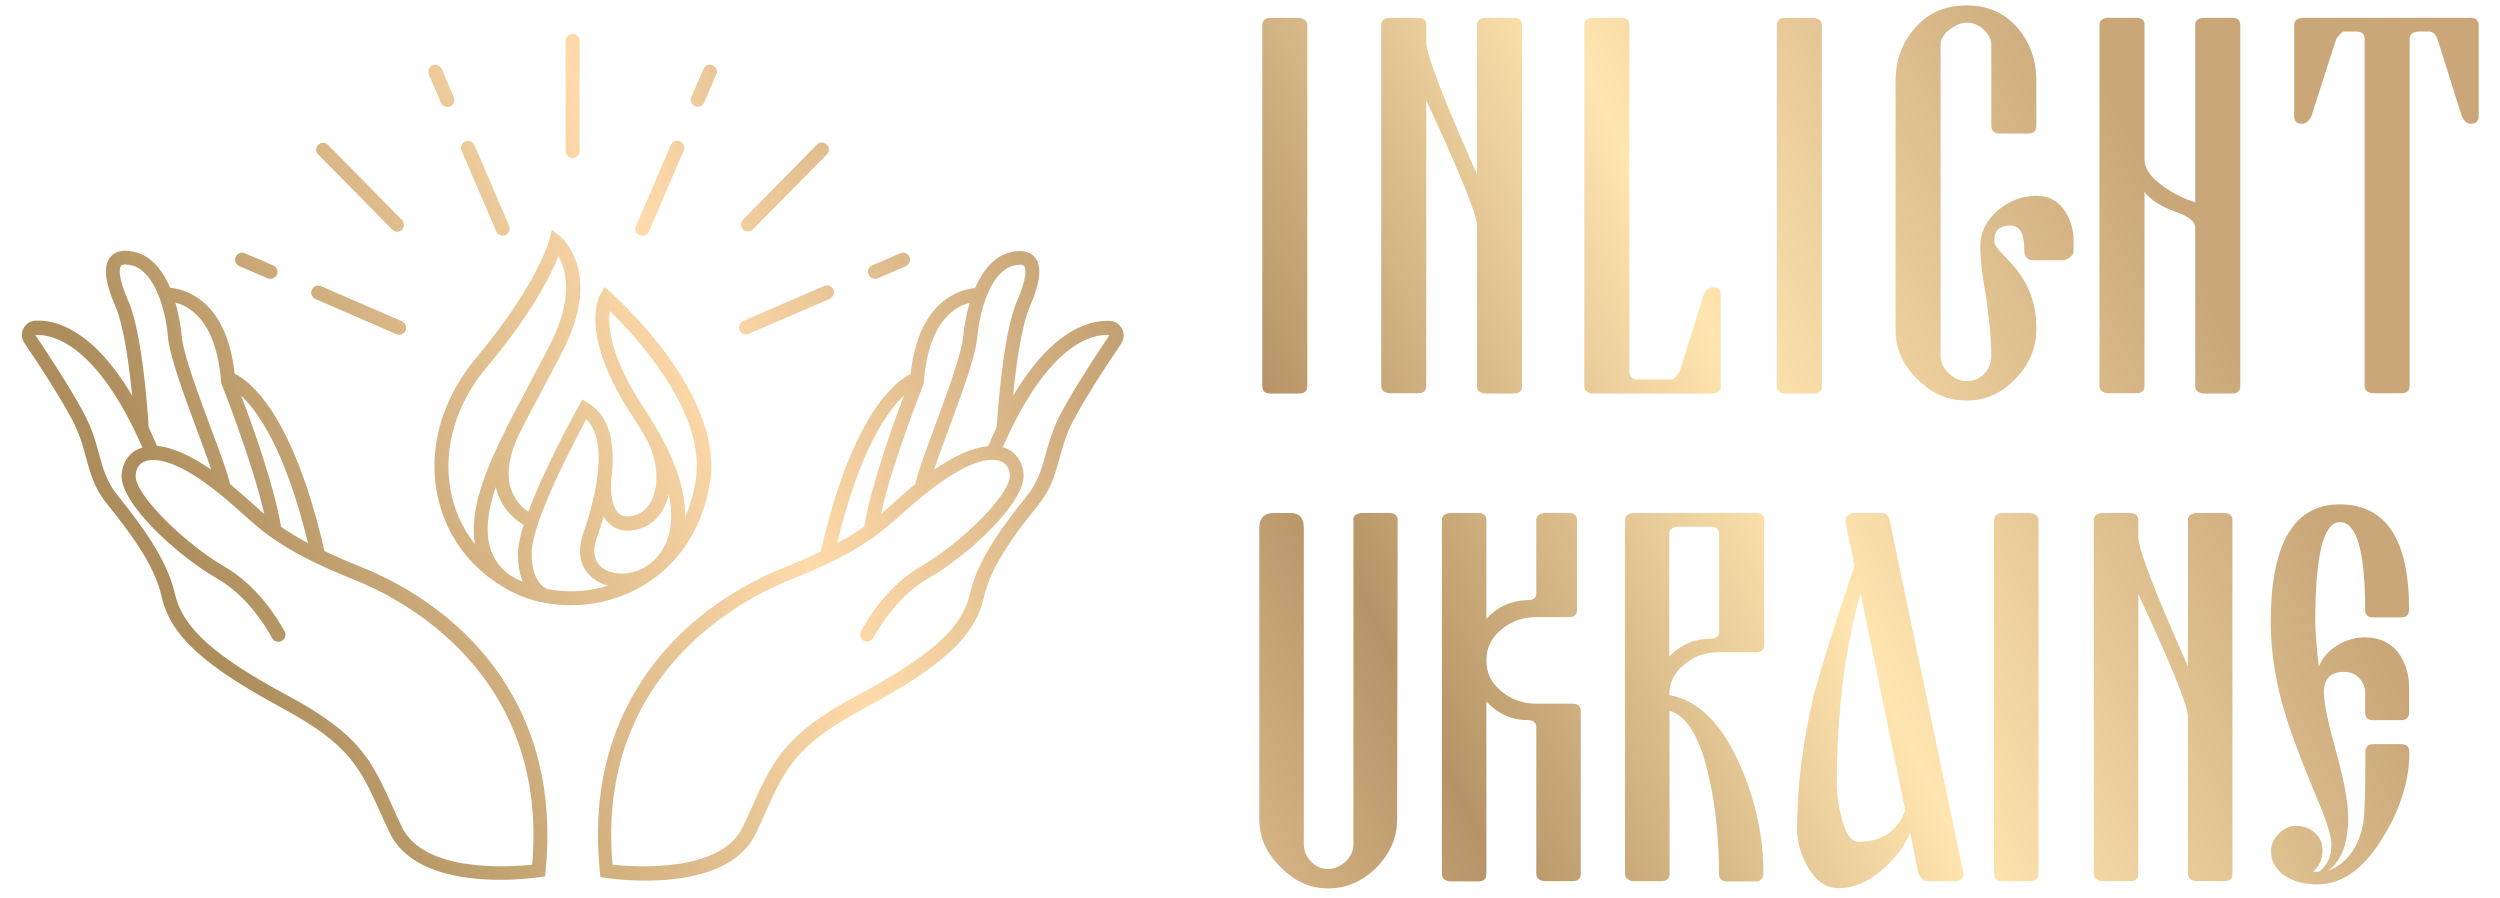
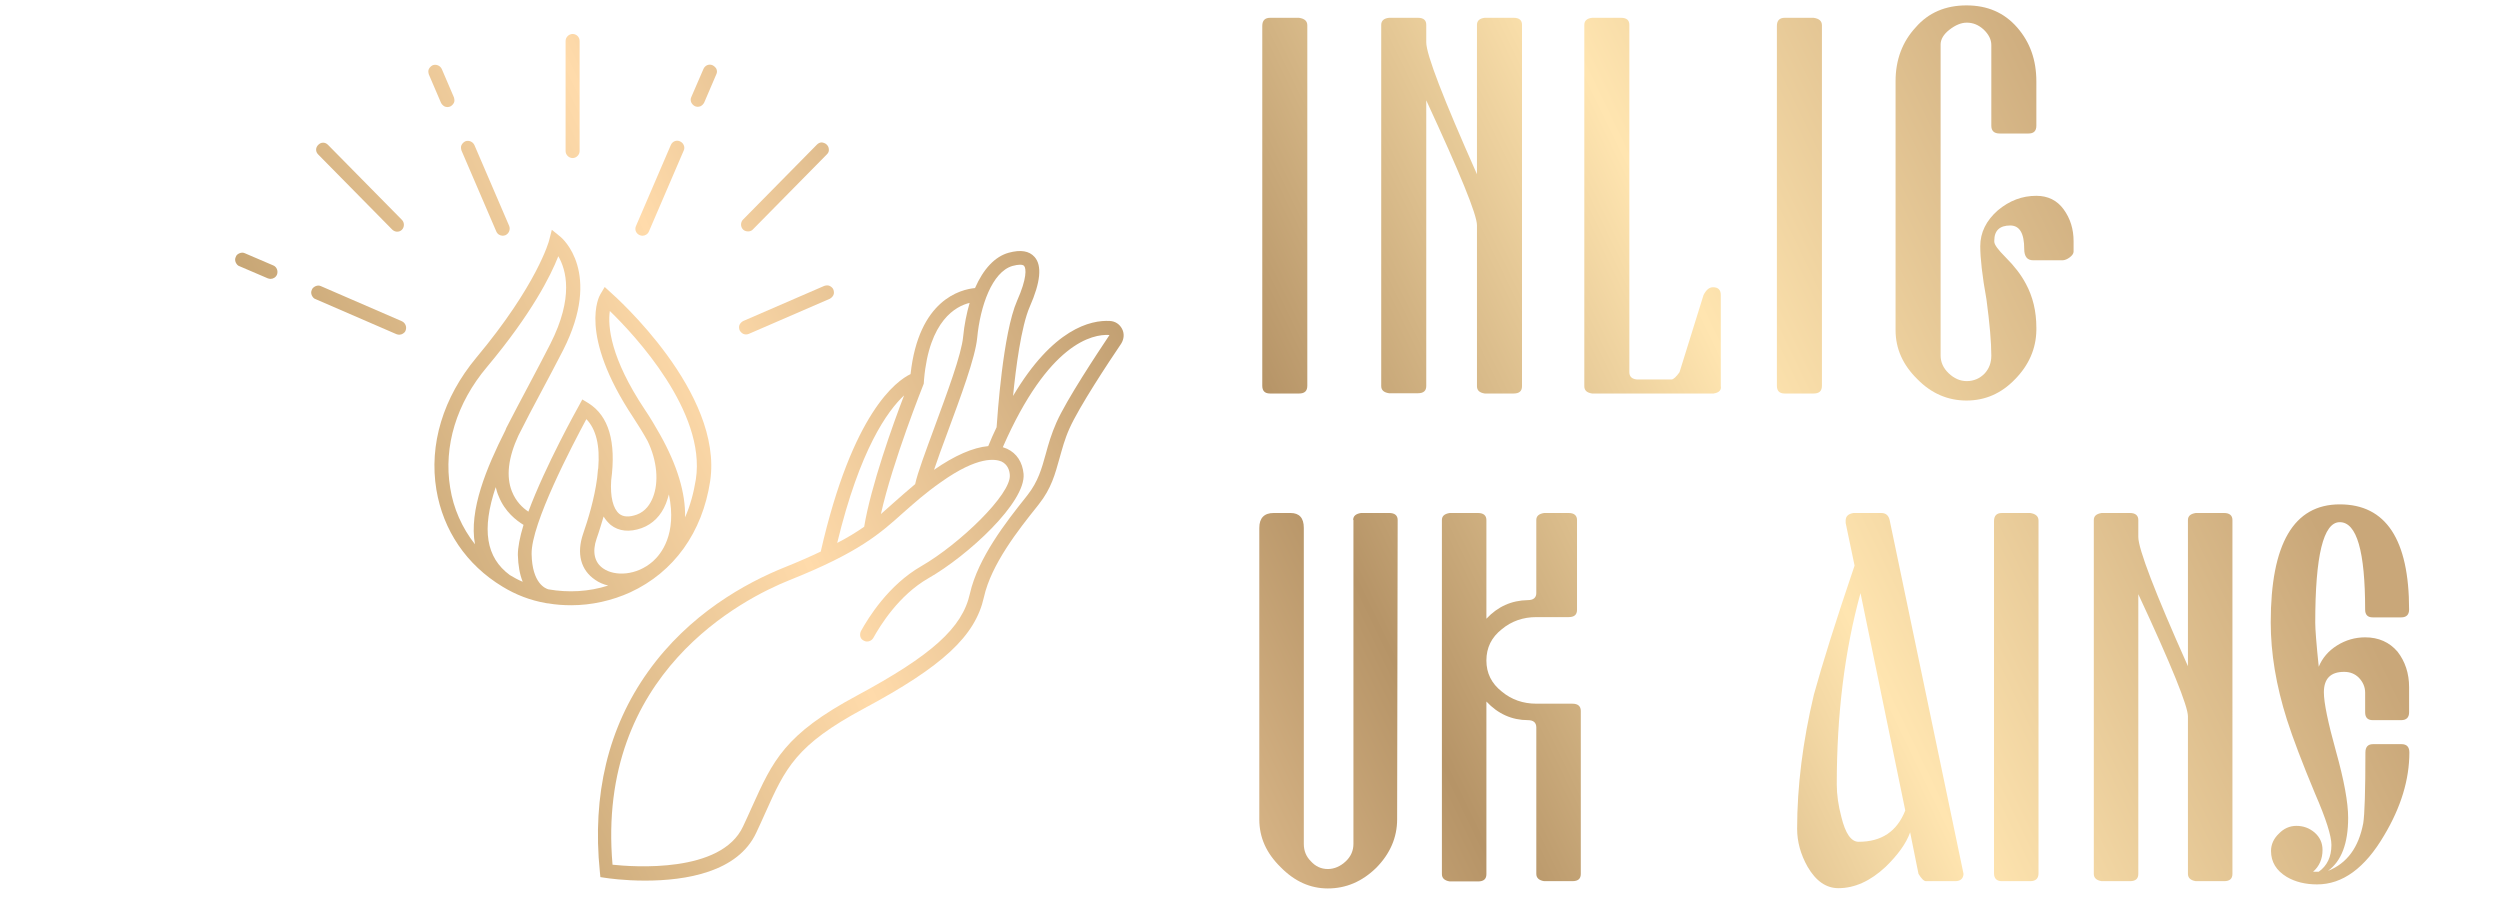
<svg xmlns="http://www.w3.org/2000/svg" id="Слой_1" x="0px" y="0px" viewBox="0 0 926.9 333.1" style="enable-background:new 0 0 926.9 333.1;" xml:space="preserve">
  <style type="text/css"> .st0{fill:url(#SVGID_1_);} .st1{fill:url(#SVGID_2_);} .st2{fill:url(#SVGID_3_);} .st3{fill:url(#SVGID_4_);} .st4{fill:url(#SVGID_5_);} .st5{fill:url(#SVGID_6_);} .st6{fill:url(#SVGID_7_);} .st7{fill:url(#SVGID_8_);} .st8{fill:url(#SVGID_9_);} .st9{fill:url(#SVGID_10_);} .st10{fill:url(#SVGID_11_);} .st11{fill:url(#SVGID_12_);} .st12{fill:url(#SVGID_13_);} .st13{fill:url(#SVGID_14_);} .st14{fill:url(#SVGID_15_);} .st15{fill:url(#SVGID_16_);} .st16{fill:url(#SVGID_17_);} .st17{fill:url(#SVGID_18_);} .st18{fill:url(#SVGID_19_);} .st19{fill:url(#SVGID_20_);} .st20{fill:url(#SVGID_21_);} .st21{fill:url(#SVGID_22_);} .st22{fill:url(#SVGID_23_);} .st23{fill:url(#SVGID_24_);} .st24{fill:url(#SVGID_25_);} .st25{fill:url(#SVGID_26_);} .st26{fill:url(#SVGID_27_);} .st27{fill:url(#SVGID_28_);} </style>
  <g>
    <linearGradient id="SVGID_1_" gradientUnits="userSpaceOnUse" x1="944.61" y1="-94.023" x2="113.582" y2="307.221">
      <stop offset="0" style="stop-color:#CCA679" />
      <stop offset="0.228" style="stop-color:#C9A779" />
      <stop offset="0.414" style="stop-color:#FFE5B0" />
      <stop offset="0.586" style="stop-color:#B69467" />
      <stop offset="0.772" style="stop-color:#FFDBAB" />
      <stop offset="1" style="stop-color:#AD8D5C" />
    </linearGradient>
    <path class="st0" d="M416,121.9L416,121.9c-0.9-1.7-2.5-2.8-4.5-2.9c-7.1-0.4-21.1,2.8-35.9,27.8c1-10.1,3-25.8,6.2-33.1 c4-9.1,4.6-15.2,1.8-18.4c-2-2.3-5.2-2.8-9.6-1.6c-5.1,1.4-9.4,6-12.5,13.1c-5.3,0.5-20.9,4.3-23.9,31.9 c-5.2,2.5-21.5,14.1-33.3,65.8c-4,1.9-8.3,3.8-13.3,5.8c-14.7,5.9-35.5,17.4-50.7,38.7c-14.8,20.7-20.8,45.7-17.9,74.2l0.2,2l2,0.3 c0.7,0.1,6.6,1,14.6,1c15,0,34.4-3.1,41.2-17.8c1.2-2.5,2.2-4.8,3.2-7c7.6-17,11.5-25.5,36.7-39c29.3-15.7,41.3-26.9,44.5-41.3 c2.7-12.2,12.9-25.1,19.7-33.6l0.7-0.9c4.6-5.8,6-11.2,7.6-16.9c1-3.5,1.9-7.1,3.7-11.1c3.6-8.1,14.6-24.7,19.2-31.5 C416.8,125.6,416.9,123.6,416,121.9z M310.4,201.3c8.4-34.7,18.6-48.9,24.8-54.7c-4.2,10.9-12.3,33.6-14.8,48.7 C317.4,197.4,314.1,199.4,310.4,201.3z M357.1,124.8c-0.6,6.6-6,21-10.7,33.8c-3.3,9-6.2,16.7-7.1,20.9c-2.8,2.3-5.2,4.5-7.4,6.4 c-1.8,1.6-3.5,3.1-5.3,4.7c4.4-19.7,15.7-47.8,15.8-48.1l0.1-0.3l0.1-1.5c1.9-22,11.9-27.2,16.9-28.4 C358.4,116.1,357.5,120.5,357.1,124.8z M369.5,158.4c-1.1,2.2-2.1,4.6-3.1,7c-5.6,0.5-12.5,3.5-20.1,8.8c1.3-3.9,3.1-8.8,5-13.9 c4.8-13,10.3-27.7,11-35c1.1-11.7,5.5-24.5,13.1-26.7c2.2-0.6,3.8-0.6,4.3,0c0.8,0.9,1.1,4.6-2.6,12.9 C371.8,123.6,369.8,154.4,369.5,158.4z M348.8,178.8c13.9-9.9,20.3-8.6,22.5-7.7c2.3,1.1,3,3.3,3.1,5c0.6,7.1-18.6,25.6-32.8,33.8 c-12.2,7-19.7,19.2-22.4,24.1c-0.3,0.6-0.4,1.4-0.2,2.1c0.2,0.7,0.7,1.2,1.4,1.5c1.2,0.6,2.7,0.1,3.4-1.1 c2.5-4.5,9.4-15.8,20.4-22.1c14.7-8.4,36.2-28.2,35.3-38.7c-0.4-4.3-2.5-7.6-6.1-9.3c-0.5-0.2-1-0.4-1.6-0.6 c16.9-38.6,33.2-42,39.5-41.6c0,0,0,0,0,0.1c-4.6,6.9-15.8,23.8-19.6,32.3c-1.9,4.3-3,8.1-4,11.8c-1.5,5.4-2.8,10.1-6.7,15.1 l-0.7,0.9c-7.1,8.9-17.7,22.4-20.7,35.7c-2.8,12.7-14.2,22.9-41.9,37.8c-26.8,14.4-31.1,24-39,41.5c-1,2.2-2,4.5-3.2,7 c-8.1,17.5-40.8,15-48.4,14.2c-6.2-71.1,48.6-98.7,65.6-105.5c25.8-10.3,33.5-17.2,42.4-25.2C339.2,186.3,343.1,182.8,348.8,178.8z " />
    <linearGradient id="SVGID_2_" gradientUnits="userSpaceOnUse" x1="907.966" y1="-169.918" x2="76.938" y2="231.326">
      <stop offset="0" style="stop-color:#CCA679" />
      <stop offset="0.228" style="stop-color:#C9A779" />
      <stop offset="0.414" style="stop-color:#FFE5B0" />
      <stop offset="0.586" style="stop-color:#B69467" />
      <stop offset="0.772" style="stop-color:#FFDBAB" />
      <stop offset="1" style="stop-color:#AD8D5C" />
    </linearGradient>
-     <path class="st1" d="M184.3,248.8c-15.2-21.3-36-32.8-50.7-38.7c-5-2-9.3-3.9-13.3-5.8C108.5,152.7,92.2,141,87,138.6 c-3-27.6-18.6-31.4-23.9-31.9C60,99.5,55.7,95,50.6,93.6c-4.4-1.2-7.6-0.7-9.6,1.6c-2.8,3.3-2.2,9.3,1.8,18.4 c3.2,7.3,5.2,23,6.2,33.1c-14.8-25-28.8-28.2-35.9-27.8c-1.9,0.1-3.6,1.2-4.4,2.9c-0.9,1.7-0.7,3.7,0.3,5.3 c4.6,6.8,15.6,23.4,19.2,31.5c1.8,4,2.8,7.6,3.7,11.1c1.6,5.7,3,11.2,7.6,16.9l0.7,0.9c6.8,8.5,17,21.4,19.7,33.6 c3.2,14.4,15.3,25.5,44.5,41.3c25.2,13.6,29,22.1,36.7,39c1,2.2,2,4.5,3.2,7c6.9,14.7,26.2,17.8,41.2,17.8c8,0,14-0.9,14.6-1l2-0.3 l0.2-2C205.1,294.5,199.1,269.6,184.3,248.8z M104.2,195.3c-2.5-15.1-10.6-37.7-14.8-48.6c6.2,5.8,16.4,20.1,24.8,54.7 C110.5,199.4,107.2,197.4,104.2,195.3z M92.7,185.9c-2.1-1.9-4.6-4.1-7.4-6.4c-0.9-4.2-3.8-12-7.2-21 c-4.7-12.7-10.1-27.1-10.7-33.7c-0.4-4.3-1.2-8.6-2.4-12.6c5,1.2,15,6.5,16.9,28.4l0.1,1.4l0.2,0.5c0.1,0.3,11.3,28.4,15.8,48.1 C96.2,189,94.5,187.5,92.7,185.9z M58.2,165.3c-1-2.4-2.1-4.7-3.1-7c-0.2-4-2.2-34.8-7.6-46.9c-3.7-8.3-3.4-12.1-2.6-12.9 c0.5-0.6,2.1-0.6,4.3,0c7.6,2.1,12.1,14.9,13.1,26.7c0.7,7.3,6.2,22,11,35c1.8,4.9,3.7,9.9,5,13.9 C70.7,168.9,63.8,165.8,58.2,165.3z M12.8,124.6l0.5-0.4c0.2,0,0.5,0,0.8,0c6.1,0,22.2,4.1,38.7,41.7c-0.5,0.2-1.1,0.4-1.6,0.6 c-3.6,1.7-5.7,5-6.1,9.3c-0.9,10.6,20.7,30.3,35.4,38.7c11,6.3,17.9,17.5,20.4,22.1c0.7,1.2,2.1,1.7,3.4,1.1 c0.7-0.3,1.1-0.9,1.4-1.5c0.2-0.7,0.2-1.4-0.2-2.1c-2.6-4.9-10.1-17-22.4-24.1c-14.2-8.2-33.4-26.7-32.8-33.8c0.1-1.7,0.8-4,3.1-5 c2.1-1,8.6-2.2,22.5,7.7c5.7,4.1,9.6,7.6,13.4,11c8.9,8,16.6,14.9,42.4,25.2c17,6.8,71.8,34.4,65.6,105.5 c-7.6,0.8-40.2,3.3-48.4-14.2c-1.2-2.5-2.2-4.8-3.2-7c-7.9-17.5-12.2-27.1-39-41.5C79,243,67.7,232.7,64.8,220 c-3-13.3-13.6-26.8-20.7-35.7l-0.7-0.9c-3.9-4.9-5.2-9.6-6.7-15.1c-1-3.7-2-7.5-4-11.8c-3.8-8.5-15-25.4-19.6-32.3L12.8,124.6 L12.8,124.6z" />
    <linearGradient id="SVGID_3_" gradientUnits="userSpaceOnUse" x1="903.959" y1="-178.216" x2="72.931" y2="223.028">
      <stop offset="0" style="stop-color:#CCA679" />
      <stop offset="0.228" style="stop-color:#C9A779" />
      <stop offset="0.414" style="stop-color:#FFE5B0" />
      <stop offset="0.586" style="stop-color:#B69467" />
      <stop offset="0.772" style="stop-color:#FFDBAB" />
      <stop offset="1" style="stop-color:#AD8D5C" />
    </linearGradient>
    <path class="st2" d="M226.5,108.5l-2.3-2.1l-1.6,2.7c-0.4,0.6-8.4,14.7,12.2,45.7c1.9,2.9,3.7,5.8,5.3,8.7 c3.5,7.2,4.3,15.3,1.9,21.1c-0.9,2.2-2.6,5-5.9,6.2c-2.8,1-5,0.9-6.5-0.3c-2.3-1.9-3.4-6.3-3-12.4c1.9-14.3-0.9-23.9-8.4-28.6 l-2.3-1.4l-1.3,2.4c-0.5,0.9-12.4,22.2-18.7,39.2c-2.1-1.4-4.6-3.7-6.1-7.5c-2.2-5.5-1.4-12.5,2.4-20.7c2.7-5.4,5.6-10.9,8.5-16.3 c2.7-5.1,5.5-10.3,8.1-15.4c14.6-28.8-0.4-41.5-1-42l-3.2-2.6l-1,3.9c0,0.2-4.5,16.6-27,43.5c-12.3,14.8-17.6,32.2-14.8,49 c2.5,15,11.1,27.8,24.5,35.9c4.9,3,10.3,5.1,16.1,6.1c0.4,0.1,0.7,0.1,0.8,0.1c2.8,0.5,5.7,0.7,8.6,0.7c7.5,0,15.1-1.7,21.9-4.8 c16.2-7.5,26.7-22.2,29.6-41.2C268.2,145.6,228.2,110,226.5,108.5z M242.1,208.1c-6.1,5.4-14.2,5.6-18.4,2.7 c-3.3-2.2-4.2-6.2-2.5-11.1c1-2.8,1.8-5.6,2.6-8.2c0.7,1.2,1.6,2.2,2.6,3.1c3,2.4,7,2.8,11.5,1.2c4.1-1.5,7.2-4.6,9-9.1 c0.4-1.1,0.8-2.2,1.1-3.4C251.1,198.2,245,205.5,242.1,208.1z M221.8,173.6l-0.1,0.5c-0.1,1-0.2,2.1-0.3,3.1 c-1,7.7-3.4,15.5-5.2,20.7c-2.5,7.3-0.9,13.5,4.5,17.1c1.4,1,3.1,1.7,4.8,2.1c-7.2,2.3-14.8,2.7-22.2,1.4c-1-0.3-6-2.1-6.2-13.1 c-0.2-11.2,15.1-40.3,20.3-50C221,159.1,222.5,165.2,221.8,173.6z M258,177.7c-0.8,5-2.1,9.8-4,14.1c0.2-9-2.9-19.3-9.3-30.7 c-1.7-3-3.5-6.1-5.6-9.2c-12.8-19.2-13.8-30.9-13-36.6C235.5,124.4,261.8,152.7,258,177.7z M183.8,180.6c0.3,1.2,0.6,2.3,1.1,3.4 c2.3,5.8,6.6,9,9.2,10.6c-1.4,4.6-2.1,8.4-2.1,11.1c0.1,3.9,0.7,7.3,1.8,10c-1.7-0.7-3.3-1.6-4.8-2.5 C180.2,206.7,178.5,196.3,183.8,180.6z M176.1,201.8c-4.8-6.1-8-13.3-9.2-21h0c-2.5-15.3,2.3-31.3,13.7-44.8 c16.5-19.7,23.6-33.8,26.4-41c2.9,5,5.8,15.2-2.9,32.4c-2.6,5.1-5.3,10.2-8,15.3c-2.8,5.3-5.7,10.7-8.4,16l0,0l-0.3,0.8 C180.4,173.4,173.8,189.1,176.1,201.8z" />
    <g>
      <linearGradient id="SVGID_4_" gradientUnits="userSpaceOnUse" x1="856.92" y1="-275.64" x2="25.892" y2="125.604">
        <stop offset="0" style="stop-color:#CCA679" />
        <stop offset="0.228" style="stop-color:#C9A779" />
        <stop offset="0.414" style="stop-color:#FFE5B0" />
        <stop offset="0.586" style="stop-color:#B69467" />
        <stop offset="0.772" style="stop-color:#FFDBAB" />
        <stop offset="1" style="stop-color:#AD8D5C" />
      </linearGradient>
      <path class="st3" d="M212.3,12.6c-1.4,0-2.6,1.2-2.6,2.6V56c0,1.4,1.2,2.6,2.6,2.6s2.6-1.2,2.6-2.6V15.2 C214.9,13.7,213.7,12.6,212.3,12.6z" />
      <linearGradient id="SVGID_5_" gradientUnits="userSpaceOnUse" x1="864.207" y1="-260.549" x2="33.179" y2="140.695">
        <stop offset="0" style="stop-color:#CCA679" />
        <stop offset="0.228" style="stop-color:#C9A779" />
        <stop offset="0.414" style="stop-color:#FFE5B0" />
        <stop offset="0.586" style="stop-color:#B69467" />
        <stop offset="0.772" style="stop-color:#FFDBAB" />
        <stop offset="1" style="stop-color:#AD8D5C" />
      </linearGradient>
      <path class="st4" d="M175.9,53.8c-0.6-1.3-2.1-1.9-3.4-1.4c-0.6,0.3-1.1,0.8-1.4,1.4c-0.3,0.6-0.2,1.3,0,2l12.9,30v0 c0.4,1,1.4,1.6,2.4,1.6c0.3,0,0.7-0.1,1-0.2c1.3-0.6,1.9-2.1,1.4-3.4L175.9,53.8z" />
      <linearGradient id="SVGID_6_" gradientUnits="userSpaceOnUse" x1="846.247" y1="-297.745" x2="15.219" y2="103.499">
        <stop offset="0" style="stop-color:#CCA679" />
        <stop offset="0.228" style="stop-color:#C9A779" />
        <stop offset="0.414" style="stop-color:#FFE5B0" />
        <stop offset="0.586" style="stop-color:#B69467" />
        <stop offset="0.772" style="stop-color:#FFDBAB" />
        <stop offset="1" style="stop-color:#AD8D5C" />
      </linearGradient>
      <path class="st5" d="M163.8,25.6c-0.6-1.3-2.1-1.9-3.4-1.4c-0.6,0.3-1.1,0.8-1.4,1.4c-0.3,0.6-0.2,1.3,0,2l4.5,10.5 c0.3,0.6,0.8,1.1,1.4,1.4c0.3,0.1,0.6,0.2,1,0.2c0.3,0,0.7-0.1,1-0.2c0.6-0.3,1.1-0.8,1.4-1.4c0.3-0.6,0.2-1.3,0-2L163.8,25.6z" />
      <linearGradient id="SVGID_7_" gradientUnits="userSpaceOnUse" x1="872.987" y1="-242.363" x2="41.959" y2="158.881">
        <stop offset="0" style="stop-color:#CCA679" />
        <stop offset="0.228" style="stop-color:#C9A779" />
        <stop offset="0.414" style="stop-color:#FFE5B0" />
        <stop offset="0.586" style="stop-color:#B69467" />
        <stop offset="0.772" style="stop-color:#FFDBAB" />
        <stop offset="1" style="stop-color:#AD8D5C" />
      </linearGradient>
      <path class="st6" d="M149,119.1l-30-13c-0.6-0.3-1.3-0.3-2,0c-0.6,0.3-1.2,0.7-1.4,1.4c-0.3,0.6-0.3,1.3,0,2 c0.3,0.6,0.7,1.2,1.4,1.4l30,13c0.3,0.1,0.7,0.2,1,0.2c0.3,0,0.6-0.1,1-0.2c0.6-0.3,1.2-0.7,1.4-1.4 C150.9,121.2,150.3,119.7,149,119.1z" />
      <linearGradient id="SVGID_8_" gradientUnits="userSpaceOnUse" x1="859.365" y1="-270.576" x2="28.337" y2="130.668">
        <stop offset="0" style="stop-color:#CCA679" />
        <stop offset="0.228" style="stop-color:#C9A779" />
        <stop offset="0.414" style="stop-color:#FFE5B0" />
        <stop offset="0.586" style="stop-color:#B69467" />
        <stop offset="0.772" style="stop-color:#FFDBAB" />
        <stop offset="1" style="stop-color:#AD8D5C" />
      </linearGradient>
      <path class="st7" d="M101.3,98.4l-10.5-4.5c-0.6-0.3-1.3-0.3-2,0s-1.2,0.7-1.4,1.4c-0.3,0.6-0.3,1.3,0,2c0.3,0.6,0.7,1.2,1.4,1.4 l10.5,4.5c0.3,0.1,0.7,0.2,1,0.2c1,0,2-0.6,2.4-1.6C103.2,100.5,102.6,98.9,101.3,98.4z" />
      <linearGradient id="SVGID_9_" gradientUnits="userSpaceOnUse" x1="855.239" y1="-279.123" x2="24.211" y2="122.121">
        <stop offset="0" style="stop-color:#CCA679" />
        <stop offset="0.228" style="stop-color:#C9A779" />
        <stop offset="0.414" style="stop-color:#FFE5B0" />
        <stop offset="0.586" style="stop-color:#B69467" />
        <stop offset="0.772" style="stop-color:#FFDBAB" />
        <stop offset="1" style="stop-color:#AD8D5C" />
      </linearGradient>
      <path class="st8" d="M145.4,85.1c0.5,0.5,1.2,0.8,1.8,0.8c0.7,0,1.3-0.2,1.8-0.7c1-1,1-2.7,0-3.7l-27.4-27.8 c-0.5-0.5-1.1-0.8-1.8-0.8c0,0,0,0,0,0c-0.7,0-1.3,0.3-1.8,0.8c-0.5,0.5-0.8,1.1-0.8,1.8c0,0.7,0.3,1.3,0.8,1.8L145.4,85.1z" />
      <linearGradient id="SVGID_10_" gradientUnits="userSpaceOnUse" x1="876.437" y1="-235.217" x2="45.41" y2="166.027">
        <stop offset="0" style="stop-color:#CCA679" />
        <stop offset="0.228" style="stop-color:#C9A779" />
        <stop offset="0.414" style="stop-color:#FFE5B0" />
        <stop offset="0.586" style="stop-color:#B69467" />
        <stop offset="0.772" style="stop-color:#FFDBAB" />
        <stop offset="1" style="stop-color:#AD8D5C" />
      </linearGradient>
      <path class="st9" d="M252.1,52.4c-1.3-0.6-2.8,0-3.4,1.4l-12.9,30c-0.6,1.3,0,2.8,1.4,3.4c0.3,0.1,0.7,0.2,1,0.2 c1,0,2-0.6,2.4-1.6l12.9-30c0.3-0.6,0.3-1.3,0-2S252.7,52.7,252.1,52.4z" />
      <linearGradient id="SVGID_11_" gradientUnits="userSpaceOnUse" x1="864.637" y1="-259.658" x2="33.609" y2="141.586">
        <stop offset="0" style="stop-color:#CCA679" />
        <stop offset="0.228" style="stop-color:#C9A779" />
        <stop offset="0.414" style="stop-color:#FFE5B0" />
        <stop offset="0.586" style="stop-color:#B69467" />
        <stop offset="0.772" style="stop-color:#FFDBAB" />
        <stop offset="1" style="stop-color:#AD8D5C" />
      </linearGradient>
      <path class="st10" d="M264.2,24.2c-1.3-0.6-2.8,0-3.4,1.4L256.3,36c-0.3,0.6-0.3,1.3,0,2c0.3,0.6,0.8,1.1,1.4,1.4 c0.3,0.1,0.7,0.2,1,0.2c0.3,0,0.7-0.1,1-0.2c0.6-0.3,1.1-0.8,1.4-1.4l4.5-10.5c0.3-0.6,0.3-1.3,0-2 C265.3,25,264.8,24.5,264.2,24.2z" />
      <linearGradient id="SVGID_12_" gradientUnits="userSpaceOnUse" x1="902.995" y1="-180.212" x2="71.968" y2="221.032">
        <stop offset="0" style="stop-color:#CCA679" />
        <stop offset="0.228" style="stop-color:#C9A779" />
        <stop offset="0.414" style="stop-color:#FFE5B0" />
        <stop offset="0.586" style="stop-color:#B69467" />
        <stop offset="0.772" style="stop-color:#FFDBAB" />
        <stop offset="1" style="stop-color:#AD8D5C" />
      </linearGradient>
      <path class="st11" d="M307.6,106c-0.6-0.3-1.4-0.2-2,0l-30,13c-0.6,0.3-1.1,0.8-1.4,1.4c-0.3,0.6-0.2,1.4,0,2 c0.3,0.6,0.8,1.1,1.4,1.4c0.3,0.1,0.6,0.2,1,0.2c0.4,0,0.7-0.1,1-0.2l30-13c0.6-0.3,1.1-0.8,1.4-1.4c0.3-0.6,0.2-1.4,0-2 C308.8,106.8,308.2,106.3,307.6,106z" />
      <linearGradient id="SVGID_13_" gradientUnits="userSpaceOnUse" x1="903.711" y1="-178.729" x2="72.683" y2="222.515">
        <stop offset="0" style="stop-color:#CCA679" />
        <stop offset="0.228" style="stop-color:#C9A779" />
        <stop offset="0.414" style="stop-color:#FFE5B0" />
        <stop offset="0.586" style="stop-color:#B69467" />
        <stop offset="0.772" style="stop-color:#FFDBAB" />
        <stop offset="1" style="stop-color:#AD8D5C" />
      </linearGradient>
-       <path class="st12" d="M337.2,95.2c-0.6-1.3-2.1-1.9-3.4-1.3l-10.5,4.5c-1.3,0.6-1.9,2.1-1.3,3.4c0.3,0.6,0.8,1.1,1.4,1.4 c0.3,0.1,0.6,0.2,1,0.2c0.4,0,0.7-0.1,1-0.2l10.5-4.5C337.2,98,337.8,96.5,337.2,95.2z" />
      <linearGradient id="SVGID_14_" gradientUnits="userSpaceOnUse" x1="885.032" y1="-217.417" x2="54.004" y2="183.827">
        <stop offset="0" style="stop-color:#CCA679" />
        <stop offset="0.228" style="stop-color:#C9A779" />
        <stop offset="0.414" style="stop-color:#FFE5B0" />
        <stop offset="0.586" style="stop-color:#B69467" />
        <stop offset="0.772" style="stop-color:#FFDBAB" />
        <stop offset="1" style="stop-color:#AD8D5C" />
      </linearGradient>
      <path class="st13" d="M277.4,85.8C277.4,85.8,277.4,85.8,277.4,85.8c0.7,0,1.4-0.3,1.8-0.8l27.4-27.8c0.5-0.5,0.8-1.1,0.7-1.8 c0-0.7-0.3-1.3-0.8-1.8c-0.5-0.5-1.2-0.7-1.8-0.8c-0.7,0-1.3,0.3-1.8,0.8l-27.4,27.8c-1,1-1,2.7,0,3.7 C276,85.6,276.7,85.8,277.4,85.8z" />
    </g>
  </g>
  <g>
    <linearGradient id="SVGID_15_" gradientUnits="userSpaceOnUse" x1="930.132" y1="-142.899" x2="99.104" y2="258.344">
      <stop offset="0" style="stop-color:#CCA679" />
      <stop offset="0.228" style="stop-color:#C9A779" />
      <stop offset="0.414" style="stop-color:#FFE5B0" />
      <stop offset="0.586" style="stop-color:#B69467" />
      <stop offset="0.772" style="stop-color:#FFDBAB" />
      <stop offset="1" style="stop-color:#AD8D5C" />
    </linearGradient>
    <path class="st14" d="M468,9.6c0-2,1-3,2.9-3h10.7c2.1,0.3,3.1,1.2,3.1,2.8v133.6c0,2-1,2.9-3.1,2.9h-10.7c-2,0-2.9-1-2.9-2.9V9.6z " />
    <linearGradient id="SVGID_16_" gradientUnits="userSpaceOnUse" x1="941.848" y1="-118.634" x2="110.82" y2="282.61">
      <stop offset="0" style="stop-color:#CCA679" />
      <stop offset="0.228" style="stop-color:#C9A779" />
      <stop offset="0.414" style="stop-color:#FFE5B0" />
      <stop offset="0.586" style="stop-color:#B69467" />
      <stop offset="0.772" style="stop-color:#FFDBAB" />
      <stop offset="1" style="stop-color:#AD8D5C" />
    </linearGradient>
    <path class="st15" d="M547.6,83.5c0-3.9-6.3-19.3-18.8-46.3v105.9c0,1.8-1,2.7-3.1,2.7h-10.7c-2-0.3-2.9-1.2-2.9-2.7V9.2 c0-1.5,1-2.4,2.9-2.6h10.7c2.1,0,3.1,0.9,3.1,2.6v6.5c0,4.5,6.3,20.8,18.8,48.9V9.2c0-1.5,1-2.4,2.9-2.6h10.7 c2.1,0,3.1,0.9,3.1,2.6v134c0,1.8-1,2.7-3.1,2.7h-10.7c-2-0.3-2.9-1.2-2.9-2.7V83.5z" />
    <linearGradient id="SVGID_17_" gradientUnits="userSpaceOnUse" x1="955.938" y1="-89.453" x2="124.91" y2="311.791">
      <stop offset="0" style="stop-color:#CCA679" />
      <stop offset="0.228" style="stop-color:#C9A779" />
      <stop offset="0.414" style="stop-color:#FFE5B0" />
      <stop offset="0.586" style="stop-color:#B69467" />
      <stop offset="0.772" style="stop-color:#FFDBAB" />
      <stop offset="1" style="stop-color:#AD8D5C" />
    </linearGradient>
    <path class="st16" d="M635.3,145.9h-45c-2-0.3-2.9-1.2-2.9-2.7V9.2c0-1.5,1-2.4,2.9-2.6h10.7c2.1,0,3.1,0.9,3.1,2.6V138 c0,1.6,0.9,2.5,2.8,2.7h12.9c0.7-0.1,1.7-1,2.9-2.7l8.9-28.6c1-2,2.2-2.9,3.5-2.9c2,0,2.9,1,2.9,2.9v33.7 C638.3,144.7,637.3,145.6,635.3,145.9z" />
    <linearGradient id="SVGID_18_" gradientUnits="userSpaceOnUse" x1="966.201" y1="-68.195" x2="135.173" y2="333.048">
      <stop offset="0" style="stop-color:#CCA679" />
      <stop offset="0.228" style="stop-color:#C9A779" />
      <stop offset="0.414" style="stop-color:#FFE5B0" />
      <stop offset="0.586" style="stop-color:#B69467" />
      <stop offset="0.772" style="stop-color:#FFDBAB" />
      <stop offset="1" style="stop-color:#AD8D5C" />
    </linearGradient>
    <path class="st17" d="M658.8,9.6c0-2,1-3,2.9-3h10.7c2.1,0.3,3.1,1.2,3.1,2.8v133.6c0,2-1,2.9-3.1,2.9h-10.7c-2,0-2.9-1-2.9-2.9 V9.6z" />
    <linearGradient id="SVGID_19_" gradientUnits="userSpaceOnUse" x1="977.483" y1="-44.83" x2="146.455" y2="356.414">
      <stop offset="0" style="stop-color:#CCA679" />
      <stop offset="0.228" style="stop-color:#C9A779" />
      <stop offset="0.414" style="stop-color:#FFE5B0" />
      <stop offset="0.586" style="stop-color:#B69467" />
      <stop offset="0.772" style="stop-color:#FFDBAB" />
      <stop offset="1" style="stop-color:#AD8D5C" />
    </linearGradient>
    <path class="st18" d="M734.2,91.3c0-5.1,2.2-9.5,6.5-13.3c4.3-3.6,9-5.4,14.3-5.4c4.3,0,7.7,1.7,10.1,5c2.5,3.4,3.7,7.4,3.7,11.8 v3.9c0,0.7-0.5,1.4-1.4,2.1c-0.9,0.7-1.9,1.1-2.7,1.1h-10.9c-2.2,0-3.3-1.4-3.3-4.2c0-5.8-1.7-8.7-5.2-8.7c-3.9,0-5.9,1.9-5.9,5.6 v0.4c0,1.1,1.4,3,4.2,5.8c3.2,3.2,5.7,6.4,7.5,9.8c2.6,4.8,3.9,10.2,3.9,16.3c0,0.3,0,0.6,0,0.9c-0.1,6.9-2.8,13-7.9,18.2 c-5.1,5.3-11.1,7.9-18,7.9s-13-2.6-18.2-7.9c-5.4-5.3-8.1-11.3-8.1-18.2V30.1c0-7.9,2.5-14.6,7.5-20C715,4.7,721.3,2,729.1,2 c7.8,0,14,2.7,18.8,8.2s7.1,12.1,7.1,20v16.4c0,2-1,2.9-2.9,2.9h-10.7c-2.1,0-3.1-1-3.1-2.9V16.7c0-2.1-1-4-2.9-5.8 c-1.9-1.7-3.9-2.5-6.2-2.5c-2.1,0-4.2,0.9-6.4,2.6c-2.2,1.7-3.3,3.6-3.3,5.5v115.3c0,2.5,1,4.7,3,6.6c2,1.9,4.2,2.9,6.7,2.9 c2.6,0,4.9-1,6.7-2.9c1.6-1.8,2.4-3.9,2.4-6.6c0-4.9-0.6-11.8-1.8-20.8C734.9,102.2,734.2,95.6,734.2,91.3z" />
    <linearGradient id="SVGID_20_" gradientUnits="userSpaceOnUse" x1="992.187" y1="-14.377" x2="161.159" y2="386.867">
      <stop offset="0" style="stop-color:#CCA679" />
      <stop offset="0.228" style="stop-color:#C9A779" />
      <stop offset="0.414" style="stop-color:#FFE5B0" />
      <stop offset="0.586" style="stop-color:#B69467" />
      <stop offset="0.772" style="stop-color:#FFDBAB" />
      <stop offset="1" style="stop-color:#AD8D5C" />
    </linearGradient>
-     <path class="st19" d="M813.9,84.3c0-2.1-2.3-4-7-5.7c-5.7-2-9.6-4.5-11.8-7.4v71.9c0,1.8-1,2.7-3.1,2.7h-10.7 c-2-0.3-2.9-1.2-2.9-2.7V9.2c0-1.5,1-2.4,2.9-2.6h10.7c2.1,0,3.1,0.9,3.1,2.6v50c0,3.3,2.3,6.6,7,9.9c3.9,2.8,7.9,4.7,11.8,5.9V9.2 c0-1.5,1-2.4,2.9-2.6h10.7c2.1,0,3.1,0.9,3.1,2.6v134c0,1.8-1,2.7-3.1,2.7h-10.7c-2-0.3-2.9-1.2-2.9-2.7V84.3z" />
    <linearGradient id="SVGID_21_" gradientUnits="userSpaceOnUse" x1="1004.943" y1="12.044" x2="173.916" y2="413.288">
      <stop offset="0" style="stop-color:#CCA679" />
      <stop offset="0.228" style="stop-color:#C9A779" />
      <stop offset="0.414" style="stop-color:#FFE5B0" />
      <stop offset="0.586" style="stop-color:#B69467" />
      <stop offset="0.772" style="stop-color:#FFDBAB" />
      <stop offset="1" style="stop-color:#AD8D5C" />
    </linearGradient>
-     <path class="st20" d="M916.1,6.5c2,0.3,2.9,1.1,2.9,2.6V43c0,2-1,2.9-2.9,2.9c-1.4,0-2.5-1-3.4-2.9l-9-28.6 c-0.7-1.6-1.6-2.5-2.8-2.7h-4.6c-2,0.3-2.9,1.2-2.9,2.7v128.7c0,1.8-1,2.7-3.1,2.7h-10.7c-2-0.3-2.9-1.2-2.9-2.7V14.4 c0-1.8-1-2.7-3.1-2.7h-4.6c-0.5,0-1.5,0.9-2.8,2.7L857,43c-1,2-2.2,2.9-3.5,2.9c-2,0-2.9-1-2.9-2.9V9.2c0-1.5,1-2.4,2.9-2.6H916.1z " />
  </g>
  <g>
    <linearGradient id="SVGID_22_" gradientUnits="userSpaceOnUse" x1="1003.496" y1="9.046" x2="172.468" y2="410.29">
      <stop offset="0" style="stop-color:#CCA679" />
      <stop offset="0.228" style="stop-color:#C9A779" />
      <stop offset="0.414" style="stop-color:#FFE5B0" />
      <stop offset="0.586" style="stop-color:#B69467" />
      <stop offset="0.772" style="stop-color:#FFDBAB" />
      <stop offset="1" style="stop-color:#AD8D5C" />
    </linearGradient>
    <path class="st21" d="M501.7,192.8c0-1.5,1-2.3,2.9-2.6h10.5c2,0,3.1,0.9,3.1,2.6l-0.2,111c0,6.7-2.6,12.7-7.7,17.9 c-5.3,5.2-11.3,7.7-18,7.7c-6.5,0-12.3-2.6-17.5-7.9c-5.3-5.2-7.9-11-7.9-17.7V195.7c0-3.6,1.8-5.5,5.3-5.5h6.3 c3.2,0,4.9,1.8,4.9,5.5v117.2c0,2.6,0.9,4.7,2.6,6.4c1.7,1.9,3.8,2.9,6.3,2.9c2.4,0,4.7-1,6.7-2.9c1.9-1.8,2.8-4,2.8-6.4V192.8z" />
    <linearGradient id="SVGID_23_" gradientUnits="userSpaceOnUse" x1="1017.405" y1="37.854" x2="186.377" y2="439.097">
      <stop offset="0" style="stop-color:#CCA679" />
      <stop offset="0.228" style="stop-color:#C9A779" />
      <stop offset="0.414" style="stop-color:#FFE5B0" />
      <stop offset="0.586" style="stop-color:#B69467" />
      <stop offset="0.772" style="stop-color:#FFDBAB" />
      <stop offset="1" style="stop-color:#AD8D5C" />
    </linearGradient>
    <path class="st22" d="M566.5,267c-5.9,0-11.1-2.3-15.4-6.9v64c0,1.8-1,2.7-3.1,2.7h-10.5c-1.9-0.3-2.9-1.2-2.9-2.7V192.8 c0-1.5,1-2.3,2.9-2.6h10.5c2,0,3.1,0.9,3.1,2.6v36.6c4.2-4.5,9.3-6.8,15.4-6.9c2,0,3.1-0.9,3.1-2.6v-27.1c0-1.5,1-2.3,2.9-2.6h9.1 c2,0,3.1,0.9,3.1,2.6v33.3c0,1.8-1,2.7-3.1,2.7h-12c-4.9,0-9.2,1.5-12.8,4.5c-3.8,3-5.7,6.8-5.7,11.6c0,4.7,1.9,8.5,5.7,11.5 c3.6,3,7.9,4.5,12.8,4.5H583c2,0,3.1,0.9,3.1,2.7V324c0,1.8-1,2.7-3.1,2.7h-10.5c-1.9-0.3-2.9-1.2-2.9-2.7v-54.3 C569.6,267.9,568.5,267,566.5,267z" />
    <linearGradient id="SVGID_24_" gradientUnits="userSpaceOnUse" x1="1030.228" y1="64.412" x2="199.2" y2="465.656">
      <stop offset="0" style="stop-color:#CCA679" />
      <stop offset="0.228" style="stop-color:#C9A779" />
      <stop offset="0.414" style="stop-color:#FFE5B0" />
      <stop offset="0.586" style="stop-color:#B69467" />
      <stop offset="0.772" style="stop-color:#FFDBAB" />
      <stop offset="1" style="stop-color:#AD8D5C" />
    </linearGradient>
-     <path class="st23" d="M619,263.5V324c0,1.8-1,2.7-3.1,2.7h-10.5c-1.9-0.3-2.9-1.2-2.9-2.7V192.8c0-1.5,1-2.3,2.9-2.6H651 c2,0,3.1,0.9,3.1,2.6v46.3c0,1.8-1,2.7-3.1,2.7h-13.6c-4.9,0-9.1,1.4-12.6,4.3c-3.9,3-5.9,6.8-5.9,11.6c11,2,19.8,10.9,26.6,26.8 c5.6,13,8.3,26.1,8.3,39.2c0,2-1,3.1-2.9,3.1h-10.7c-1.9,0-2.9-1-2.9-3.1c0-12.7-1.2-24.3-3.5-34.7 C630.6,273.9,625.6,265.4,619,263.5z M634.3,236.8c2,0,3.1-0.9,3.1-2.7V198c0-1.8-1-2.7-3.1-2.7h-12.6c-1.9,0.3-2.8,1.2-2.8,2.7 v45.4C623.1,239,628.2,236.8,634.3,236.8z" />
    <linearGradient id="SVGID_25_" gradientUnits="userSpaceOnUse" x1="1044.969" y1="94.942" x2="213.941" y2="496.185">
      <stop offset="0" style="stop-color:#CCA679" />
      <stop offset="0.228" style="stop-color:#C9A779" />
      <stop offset="0.414" style="stop-color:#FFE5B0" />
      <stop offset="0.586" style="stop-color:#B69467" />
      <stop offset="0.772" style="stop-color:#FFDBAB" />
      <stop offset="1" style="stop-color:#AD8D5C" />
    </linearGradient>
    <path class="st24" d="M687.6,209.7l-3.3-15.8c0-0.3,0-0.6,0-0.9c0-1.6,1-2.5,2.9-2.8h10.3c1.7,0,2.7,0.9,3.1,2.6L728,324 c-0.1,1.8-1.2,2.7-3.1,2.7h-10.8c-0.8,0-1.7-0.9-2.8-2.7l-3.1-15.4c-1.5,4.2-4.6,8.4-9.1,12.8c-5.7,5.3-11.5,7.9-17.5,7.9 c-4.5,0-8.3-2.6-11.4-7.9c-2.6-4.6-3.9-9.3-3.9-14.1c0-15.8,2.1-32.4,6.2-49.7C675.6,246.3,680.6,230.3,687.6,209.7z M706.4,300.5 l-16.6-80.6c-5.9,21.4-8.8,45-8.8,70.9c0,3.9,0.6,7.9,1.7,12.1c1.5,6.1,3.6,9.2,6.4,9.2C697.6,312.1,703.3,308.3,706.4,300.5z" />
    <linearGradient id="SVGID_26_" gradientUnits="userSpaceOnUse" x1="1052.77" y1="111.1" x2="221.742" y2="512.344">
      <stop offset="0" style="stop-color:#CCA679" />
      <stop offset="0.228" style="stop-color:#C9A779" />
      <stop offset="0.414" style="stop-color:#FFE5B0" />
      <stop offset="0.586" style="stop-color:#B69467" />
      <stop offset="0.772" style="stop-color:#FFDBAB" />
      <stop offset="1" style="stop-color:#AD8D5C" />
    </linearGradient>
    <path class="st25" d="M739.3,193.2c0-2,1-3,2.9-3h10.5c2,0.3,3.1,1.2,3.1,2.8v130.8c0,1.9-1,2.9-3.1,2.9h-10.5 c-1.9,0-2.9-1-2.9-2.9V193.2z" />
    <linearGradient id="SVGID_27_" gradientUnits="userSpaceOnUse" x1="1063.093" y1="132.481" x2="232.065" y2="533.724">
      <stop offset="0" style="stop-color:#CCA679" />
      <stop offset="0.228" style="stop-color:#C9A779" />
      <stop offset="0.414" style="stop-color:#FFE5B0" />
      <stop offset="0.586" style="stop-color:#B69467" />
      <stop offset="0.772" style="stop-color:#FFDBAB" />
      <stop offset="1" style="stop-color:#AD8D5C" />
    </linearGradient>
    <path class="st26" d="M811.2,265.6c0-3.8-6.1-18.9-18.4-45.3V324c0,1.8-1,2.7-3.1,2.7h-10.5c-1.9-0.3-2.9-1.2-2.9-2.7V192.8 c0-1.5,1-2.3,2.9-2.6h10.5c2,0,3.1,0.9,3.1,2.6v6.3c0,4.4,6.1,20.4,18.4,47.9v-54.2c0-1.5,1-2.3,2.9-2.6h10.5c2,0,3.1,0.9,3.1,2.6 V324c0,1.8-1,2.7-3.1,2.7h-10.5c-1.9-0.3-2.9-1.2-2.9-2.7V265.6z" />
    <linearGradient id="SVGID_28_" gradientUnits="userSpaceOnUse" x1="1074.195" y1="155.473" x2="243.167" y2="556.717">
      <stop offset="0" style="stop-color:#CCA679" />
      <stop offset="0.228" style="stop-color:#C9A779" />
      <stop offset="0.414" style="stop-color:#FFE5B0" />
      <stop offset="0.586" style="stop-color:#B69467" />
      <stop offset="0.772" style="stop-color:#FFDBAB" />
      <stop offset="1" style="stop-color:#AD8D5C" />
    </linearGradient>
    <path class="st27" d="M859.1,327.9c-4.3,0-8.1-0.9-11.3-2.8c-3.8-2.3-5.8-5.5-5.8-9.6c0-2.4,1-4.6,2.9-6.4c1.8-1.9,4-2.9,6.5-2.9 c2.6,0,4.8,0.8,6.8,2.5c1.9,1.7,2.9,3.8,2.9,6.4c0,3.4-1.2,6.1-3.5,8.1h2.1c3.1-2.2,4.7-5.5,4.7-9.9c0-3.4-2-9.7-6-18.9 c-4.8-11.5-8.3-20.7-10.5-27.6c-4-12.6-6-24.6-6-36c0-29.2,8.5-43.8,25.6-43.8c17.1,0,25.7,13,25.7,39c0,1.9-1,2.9-2.9,2.9h-10.6 c-1.9,0-2.8-1-2.8-2.9c0-21.6-3.1-32.4-9.4-32.4c-6.1,0-9.1,12.4-9.1,37.3c0,2.3,0.4,7.7,1.3,16.3c1.3-3.2,3.6-5.9,6.8-7.9 c3.2-2,6.7-3,10.4-3c5,0,9,1.8,12,5.3c2.8,3.6,4.3,8,4.3,13.2v9.3c0,1.9-1,2.9-2.9,2.9h-10.6c-1.9,0-2.8-1-2.8-2.9v-7.3 c0-2.1-0.8-3.9-2.3-5.5c-1.5-1.5-3.3-2.2-5.5-2.2c-5,0-7.5,2.5-7.5,7.6c0,3.8,1.5,11.1,4.5,21.9c3,10.7,4.5,19,4.5,24.6 c0,9.5-2.5,16.1-7.5,19.7c7.1-2.8,11.4-8.7,13.1-17.7c0.5-3.1,0.8-11.8,0.8-26.2c0-2,0.9-3.1,2.8-3.1h10.6c1.9,0,2.9,1,2.9,3.1 c0,10-3.1,20.3-9.4,30.8C876.8,321.9,868.5,327.9,859.1,327.9z" />
  </g>
</svg>